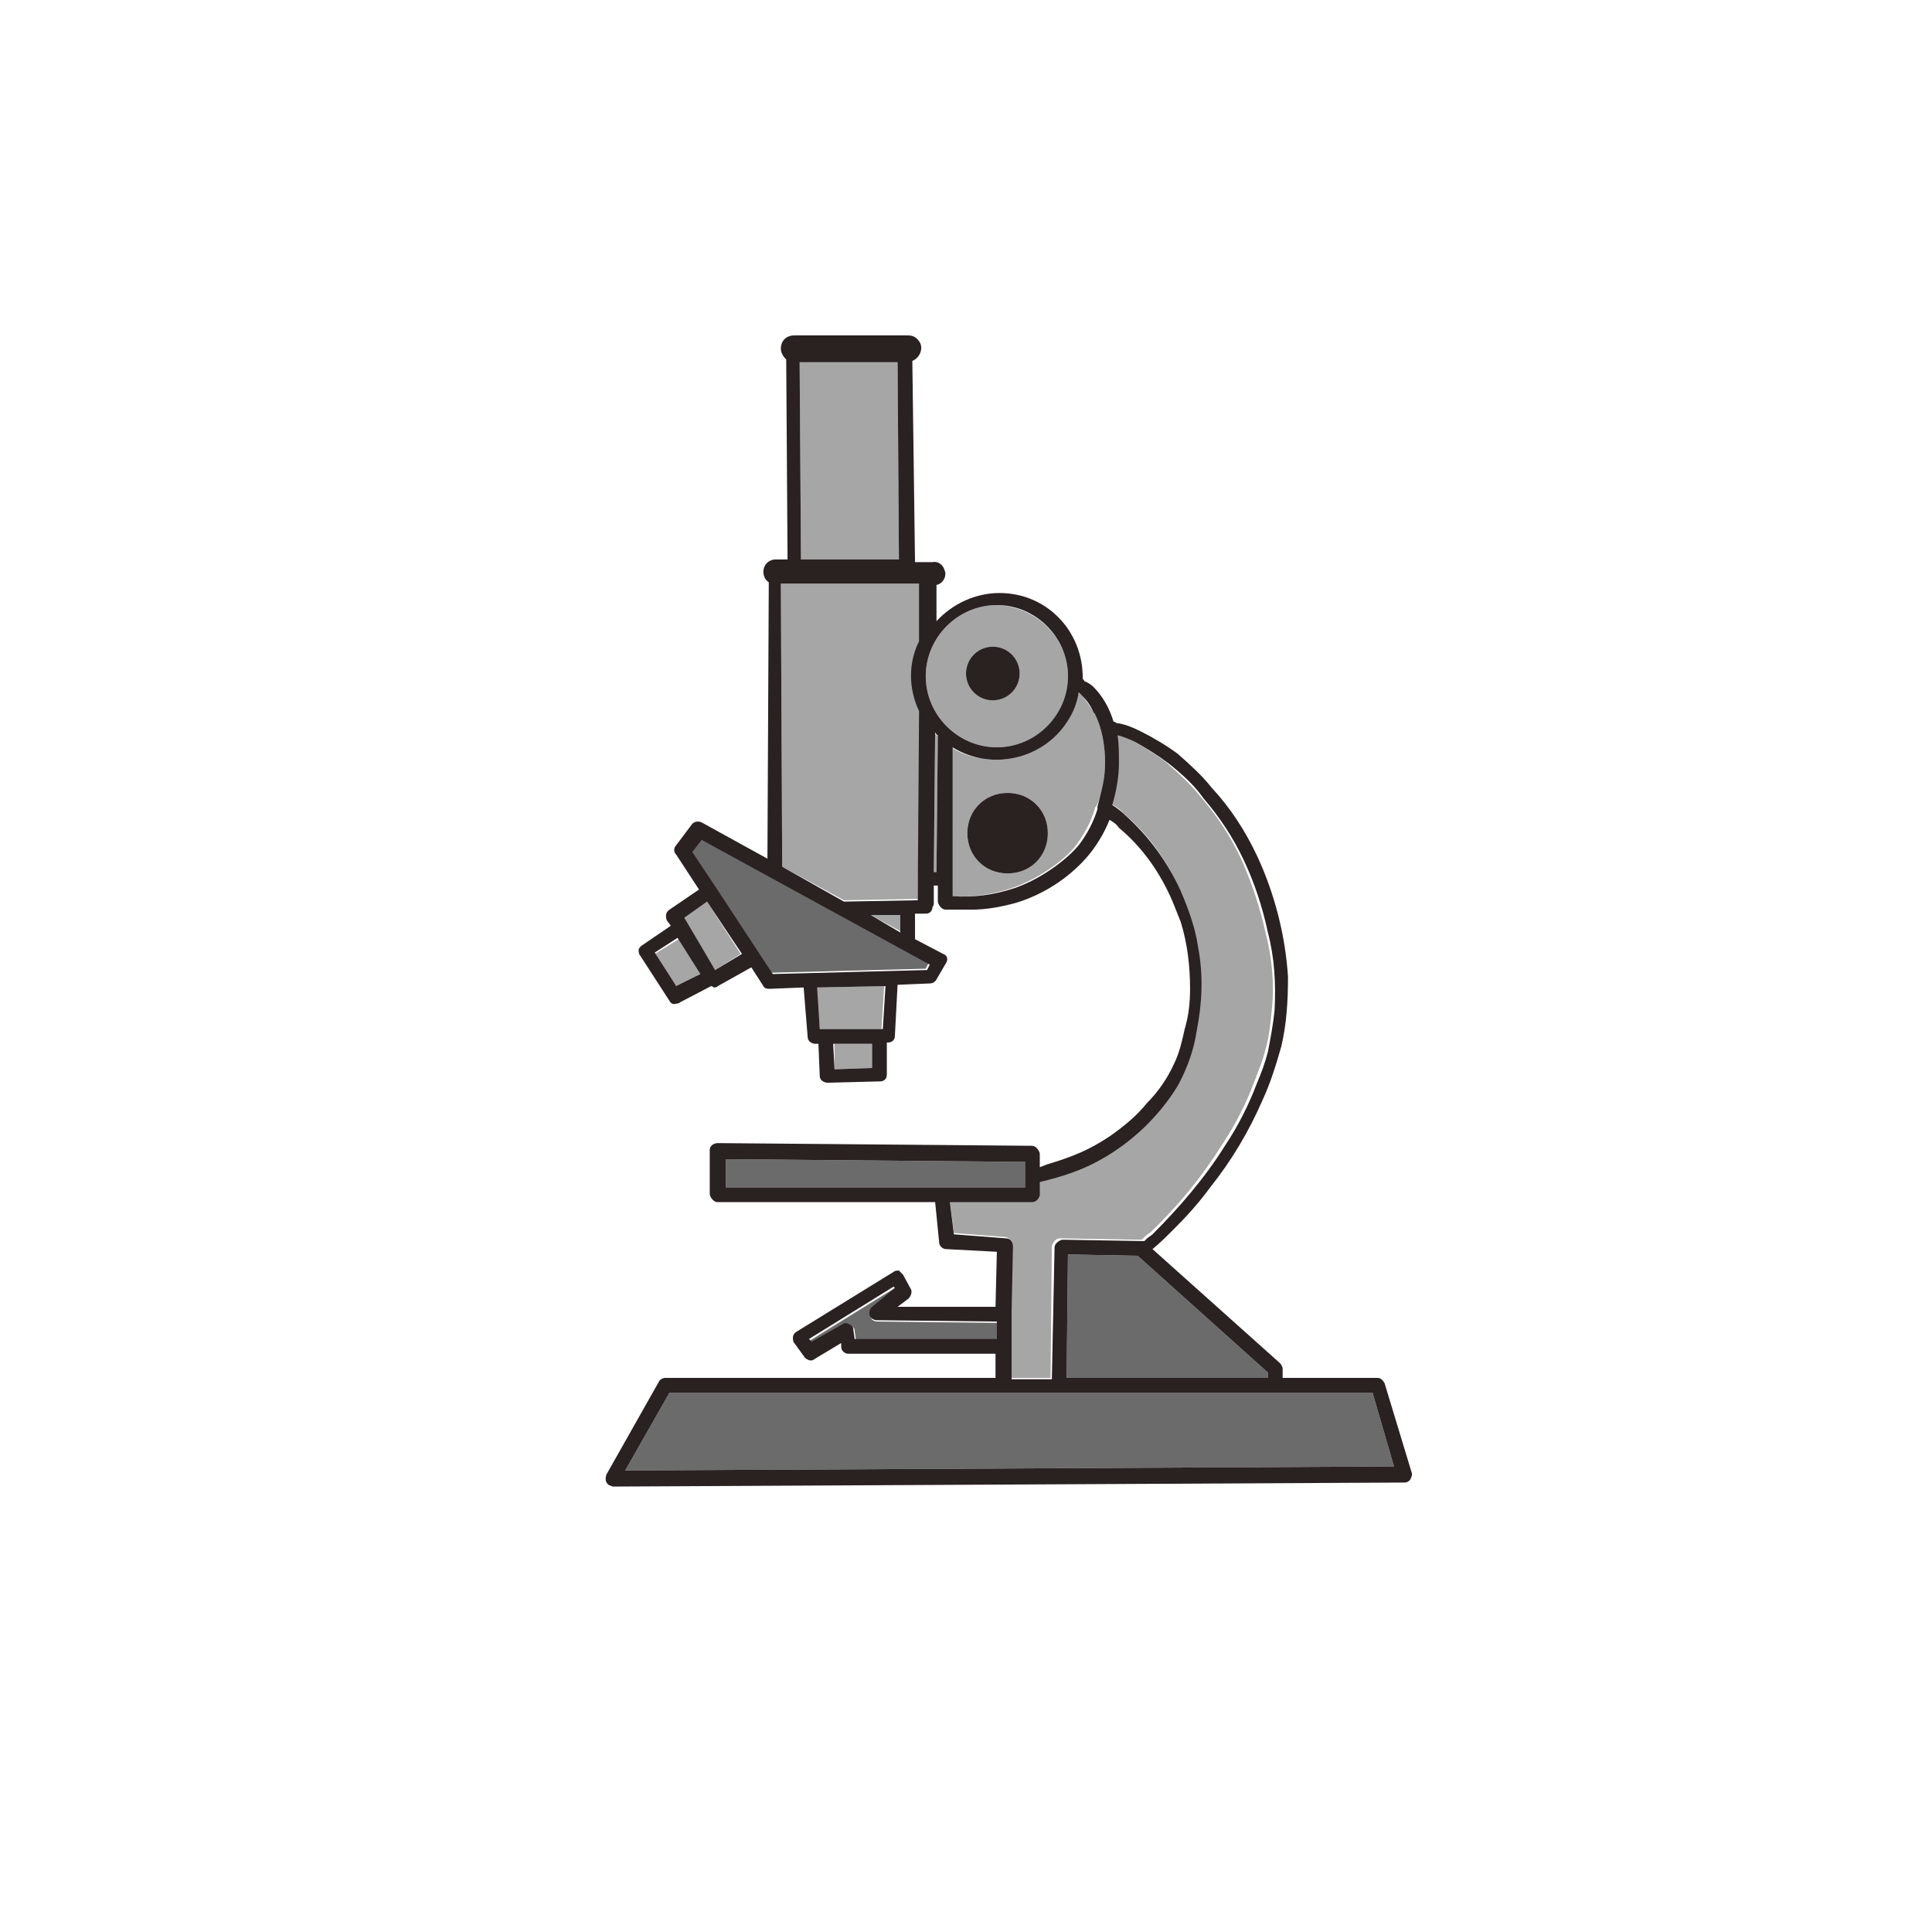
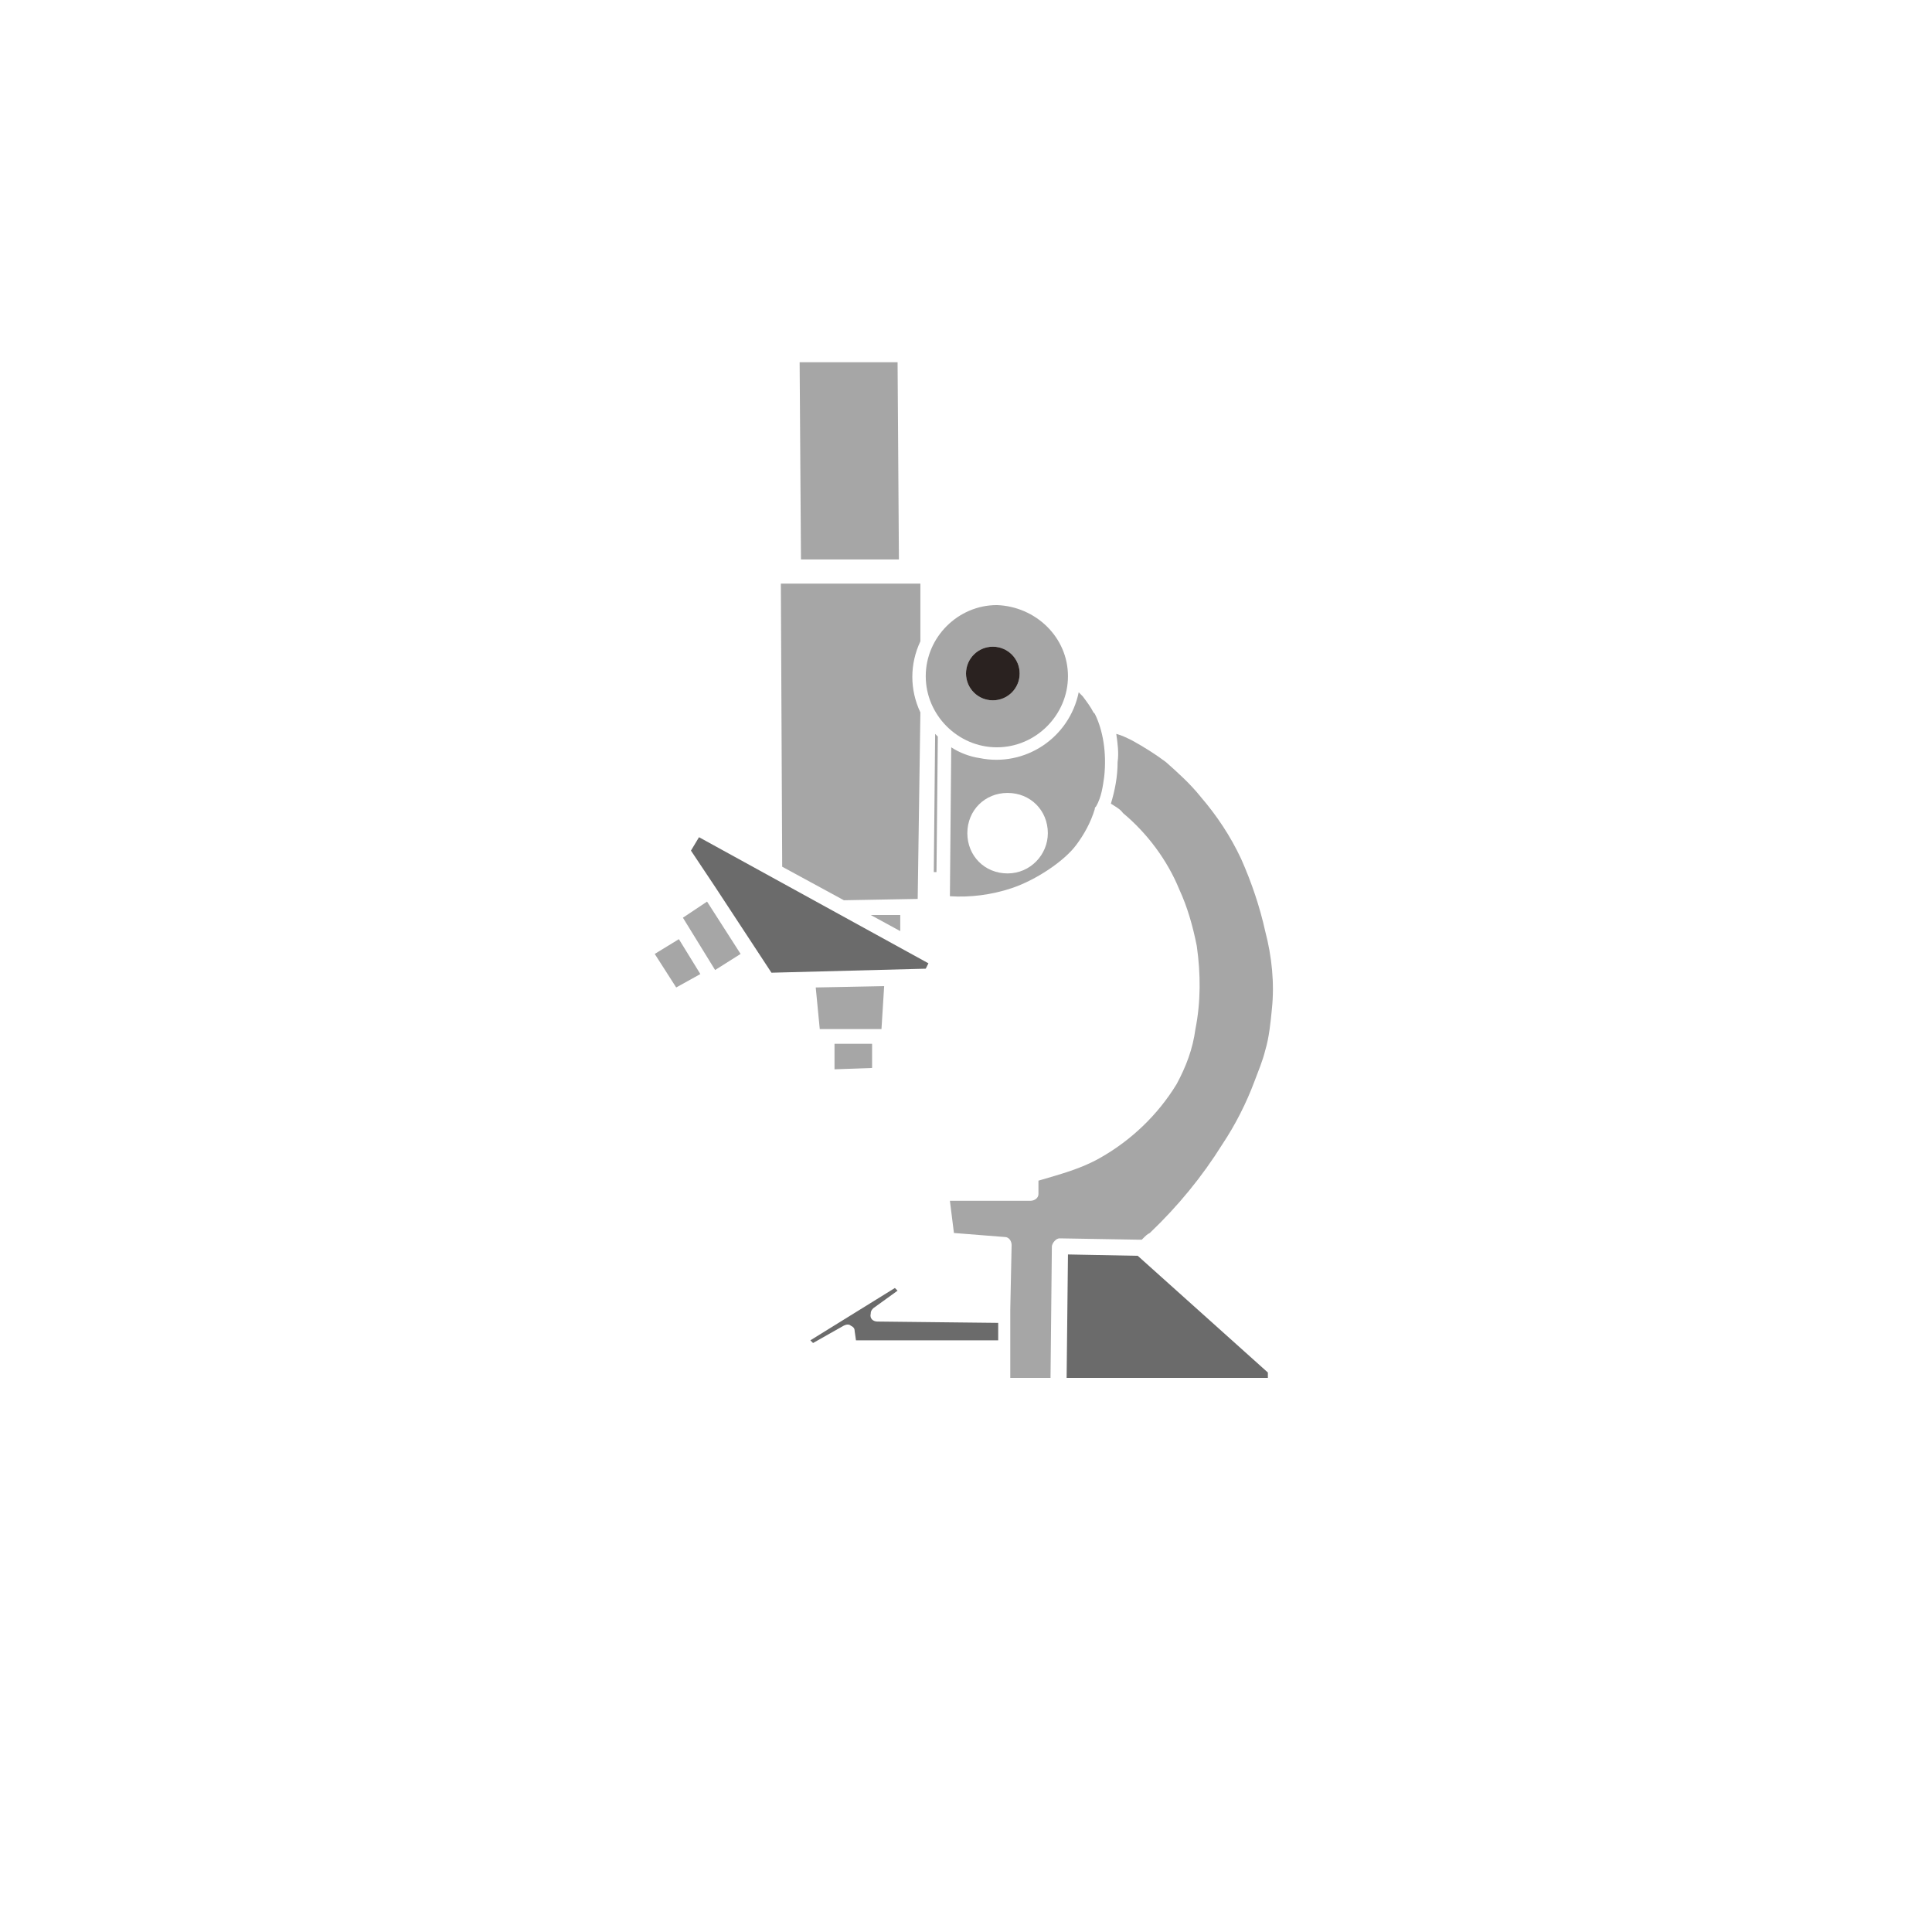
<svg xmlns="http://www.w3.org/2000/svg" version="1.1" id="レイヤー_1" x="0px" y="0px" width="144px" height="144px" viewBox="0 0 144 144" style="enable-background:new 0 0 144 144;" xml:space="preserve">
  <style type="text/css">
	.st0{fill:#A6A6A6;}
	.st1{fill:#6B6B6B;}
	.st2{fill:#2A2220;}
</style>
  <g id="レイヤー_2_00000178199246043607455640000011953091148600711347_">
    <g id="レイヤー_1-2">
      <path class="st0" d="M69.9,54.9c-0.1-0.1-0.2-0.2-0.2-0.2L69.6,65h0.2L69.9,54.9z" />
      <path class="st0" d="M74.3,45.1c-2.9,0-5.3,2.4-5.3,5.3s2.4,5.3,5.3,5.3s5.3-2.4,5.3-5.3l0,0C79.6,47.5,77.2,45.2,74.3,45.1z     M74,52.2c-1.1,0-2-0.9-2-2c0-1.1,0.9-2,2-2c1.1,0,2,0.9,2,2C76,51.3,75.1,52.2,74,52.2L74,52.2z" />
      <path class="st0" d="M68.6,53.1C68.6,53.1,68.6,53,68.6,53.1c-0.8-1.7-0.8-3.6,0-5.3c0-0.1,0-0.1,0-0.2l0-4.1H58.2l0.1,21    c0,0,0,0.1,0,0.1l4.6,2.5l5.5-0.1L68.6,53.1z" />
      <polygon class="st0" points="64.9,68.2 67.1,69.4 67.1,68.2   " />
      <polygon class="st0" points="59.7,41.7 67,41.7 66.9,27 59.6,27   " />
      <path class="st0" d="M74.9,92.2c0.3,0,0.5,0.3,0.5,0.6l-0.1,4.8v5.1h3l0.1-9.8c0-0.1,0.1-0.3,0.2-0.4c0.1-0.1,0.2-0.2,0.4-0.2    l5.9,0.1c0,0,0.1,0,0.1,0l0,0l0.1,0l0.2-0.2c0.1-0.1,0.2-0.2,0.4-0.3c2.1-2,3.9-4.2,5.4-6.6c1-1.5,1.8-3.1,2.4-4.7    c0.3-0.8,0.6-1.5,0.8-2.3c0.3-1,0.4-2.1,0.5-3.1c0.2-1.9,0-3.9-0.5-5.8c-0.4-1.8-1-3.6-1.8-5.4c-0.8-1.7-1.8-3.2-3-4.6    c-0.8-1-1.7-1.8-2.6-2.6c-0.8-0.6-1.6-1.1-2.5-1.6c-0.4-0.2-0.8-0.4-1.2-0.5c0.1,0.7,0.2,1.4,0.1,2.1c0,1.1-0.2,2.1-0.5,3.1    c0.3,0.2,0.7,0.4,0.9,0.7c1.8,1.5,3.3,3.5,4.2,5.7c0.6,1.3,1,2.7,1.3,4.2c0.3,2.1,0.3,4.2-0.1,6.2c-0.2,1.5-0.7,2.8-1.4,4.1    c-1.4,2.3-3.4,4.2-5.7,5.5c-1.4,0.8-2.9,1.2-4.6,1.7l0,1c0,0.3-0.3,0.5-0.6,0.5h-6l0.3,2.4L74.9,92.2z" />
      <path class="st0" d="M82.3,57.9c0.2-1.8-0.1-3.5-0.7-4.7l-0.1-0.1c-0.2-0.4-0.5-0.8-0.8-1.2l-0.1-0.1c-0.1-0.1-0.1-0.1-0.2-0.2    c-0.7,3.4-4,5.6-7.4,4.9c-0.7-0.1-1.5-0.4-2.1-0.8l-0.1,11.1c1.5,0.1,3.1-0.1,4.6-0.6c1.8-0.6,3.9-2,4.8-3.2    c0.6-0.8,1.1-1.7,1.4-2.7c0,0,0,0,0,0c0-0.1,0-0.1,0.1-0.2C82.1,59.4,82.2,58.6,82.3,57.9z M75.1,65.1c-1.7,0-3-1.3-3-3    c0-1.7,1.3-3,3-3c1.7,0,3,1.3,3,3c0,0,0,0,0,0C78.1,63.7,76.8,65.1,75.1,65.1z" />
      <polygon class="st0" points="50.4,73.6 52.2,72.6 50.6,70 48.8,71.1   " />
      <polygon class="st0" points="65,79.6 65,77.8 62.2,77.8 62.2,79.7   " />
      <polygon class="st0" points="60.8,73.6 61.1,76.7 65.7,76.7 65.9,73.5   " />
      <polygon class="st0" points="52.7,67.2 50.9,68.4 53.3,72.3 55.2,71.1   " />
-       <polygon class="st1" points="76.4,88.5 76.4,86.6 54.1,86.4 54.1,88.5   " />
      <path class="st1" d="M60.4,99.9l0.2,0.2l2.3-1.3c0.2-0.1,0.4-0.1,0.5,0c0.2,0.1,0.3,0.2,0.3,0.4l0.1,0.7l10.6,0v-1.3l-9-0.1    c-0.3,0-0.6-0.2-0.5-0.6c0-0.2,0.1-0.3,0.2-0.4l1.8-1.3L66.7,96L60.4,99.9z" />
      <polygon class="st1" points="84.8,93.6 79.6,93.5 79.5,102.7 90.2,102.7 94.5,102.7 94.5,102.3   " />
-       <path class="st1" d="M102.3,103.8h-7.1c0,0-0.1,0-0.1,0l0,0l-4.9,0H49.9l-3.3,5.8l57.3-0.3L102.3,103.8z" />
      <path class="st1" d="M51.5,63.4l1.8,2.7c0,0,0,0,0,0c0,0,0,0,0,0l4.2,6.4l11.5-0.3l0.2-0.4l-17.1-9.4L51.5,63.4z" />
-       <path class="st2" d="M105.2,109.7l-2-6.6c-0.1-0.2-0.3-0.4-0.5-0.4h-7.1l0-0.7c0-0.1-0.1-0.3-0.2-0.4l-9.5-8.5    c0.5-0.4,1-0.9,1.5-1.4l0.2-0.2c0.9-0.9,1.8-1.9,2.6-3c1.6-2,2.9-4.2,3.9-6.5c0.6-1.3,1-2.6,1.4-4c0.4-1.7,0.5-3.4,0.5-5.2l0,0    c-0.2-3.1-1-6.2-2.3-9c-0.9-1.9-2-3.6-3.4-5.1c-0.7-0.9-1.6-1.7-2.5-2.5C87,55.6,86,55,85,54.5c-0.6-0.3-1.1-0.5-1.7-0.6    c-0.1,0-0.1,0-0.2-0.1l-0.1,0c-0.3-1-0.8-1.9-1.5-2.6l0,0c-0.2-0.2-0.4-0.3-0.6-0.4l0,0c0,0-0.1,0-0.1-0.1c0,0-0.1-0.1-0.1-0.1    c0,0,0-0.1,0-0.1c0-3.5-2.7-6.3-6.2-6.3c-1.8,0-3.5,0.8-4.7,2.1l0-2.7c0.5-0.1,0.8-0.7,0.6-1.1c-0.1-0.4-0.5-0.7-0.9-0.6h-1.3    L68,26.9l0,0c0.5-0.2,0.8-0.8,0.6-1.3c-0.2-0.4-0.5-0.6-0.9-0.6h-8.5c-0.6,0-1,0.4-1,1c0,0.3,0.2,0.6,0.4,0.8c0,0,0,0.1,0,0.1    l0.1,14.8h-0.9c-0.5,0-0.9,0.4-0.9,0.9c0,0.3,0.1,0.6,0.4,0.8L57.2,64l-4.9-2.7c-0.2-0.1-0.5-0.1-0.7,0.1L50.4,63    c-0.2,0.2-0.2,0.5,0,0.7l1.7,2.6l-2.2,1.5c-0.3,0.2-0.3,0.5-0.2,0.8c0,0,0,0,0,0L50,69l-2.2,1.5c-0.1,0.1-0.2,0.2-0.2,0.3    c0,0.1,0,0.3,0.1,0.4l2.2,3.4c0.1,0.2,0.3,0.3,0.5,0.2c0.1,0,0.2,0,0.3-0.1l2.3-1.2c0.1,0,0.2,0.1,0.2,0.1c0.1,0,0.2,0,0.3-0.1    l2.5-1.4l0.9,1.4c0.1,0.2,0.3,0.2,0.5,0.2l2.5-0.1l0.3,3.7c0,0.3,0.3,0.5,0.6,0.5H61l0.1,2.4c0,0.3,0.3,0.5,0.6,0.5l3.9-0.1    c0.3,0,0.5-0.2,0.5-0.5l0-2.4h0.1c0.3,0,0.5-0.2,0.5-0.5l0.2-3.8l2.4-0.1c0.2,0,0.4-0.1,0.5-0.3l0.7-1.2c0.2-0.3,0.1-0.6-0.2-0.7    c0,0,0,0,0,0L68.2,70l0-1.9h0.8c0.3,0,0.5-0.2,0.5-0.5c0.1-0.1,0.1-0.2,0.1-0.3v-1.3h0.3v1.2c0,0.1,0.1,0.3,0.2,0.4    c0.1,0.1,0.2,0.2,0.4,0.2l0,0c0.1,0,0.1,0,0.2,0c0.3,0,0.5,0,0.8,0h0.5h0.4c1.1,0,2.2-0.2,3.3-0.5c2-0.6,3.9-1.8,5.3-3.4    c0.7-0.8,1.3-1.8,1.7-2.8c0.3,0.2,0.5,0.3,0.7,0.6c1.8,1.5,3.1,3.4,4,5.5v0c0.2,0.5,0.4,1,0.6,1.5c0.5,1.6,0.7,3.3,0.7,5    c0,1-0.1,2-0.4,3c-0.2,0.9-0.4,1.8-0.8,2.6c-0.5,1.1-1.2,2.1-2,2.9c-0.8,1-1.8,1.8-2.8,2.5c-1.5,1-2.7,1.5-4.7,2.1L77.5,87l0-1    c0-0.1-0.1-0.3-0.2-0.4c-0.1-0.1-0.2-0.2-0.4-0.2l-23.4-0.2c-0.3,0-0.6,0.2-0.6,0.5c0,0,0,0,0,0V89c0,0.1,0.1,0.3,0.2,0.4    c0.1,0.1,0.2,0.2,0.4,0.2l0,0h16.2l0.3,3c0,0.3,0.3,0.5,0.5,0.5l3.8,0.2l-0.1,4.1l-7.3,0l0.8-0.6c0.2-0.2,0.3-0.5,0.2-0.7L67.3,95    c-0.1-0.1-0.2-0.2-0.3-0.3c-0.1,0-0.3,0-0.4,0.1l-7.3,4.5c-0.1,0.1-0.2,0.2-0.2,0.4c0,0.1,0,0.3,0.1,0.4l0.8,1.1    c0.1,0.1,0.3,0.2,0.4,0.2l0,0c0.1,0,0.2,0,0.3-0.1l2-1.2l0,0.3c0,0.3,0.3,0.5,0.5,0.5l11,0v1.8H49.6c-0.2,0-0.4,0.1-0.5,0.3    l-3.9,6.9c-0.1,0.3-0.1,0.6,0.2,0.8c0.1,0,0.2,0.1,0.3,0.1l0,0l59-0.3c0.2,0,0.3-0.1,0.4-0.2C105.2,110.1,105.3,109.9,105.2,109.7    z M66.9,27L67,41.7h-7.3L59.6,27H66.9z M76.9,89.6c0.3,0,0.5-0.2,0.6-0.5l0-1c1.7-0.4,3.2-0.9,4.6-1.7c2.3-1.3,4.3-3.2,5.7-5.5    c0.7-1.3,1.2-2.7,1.4-4.1c0.4-2,0.5-4.1,0.1-6.2c-0.2-1.4-0.7-2.8-1.3-4.2c-1-2.2-2.4-4.1-4.2-5.7c-0.3-0.3-0.6-0.5-0.9-0.7    c0.3-1,0.5-2.1,0.5-3.1c0-0.7,0-1.4-0.1-2.1c0.4,0.1,0.9,0.3,1.3,0.5c0.9,0.5,1.7,1,2.5,1.6c1,0.8,1.9,1.6,2.6,2.6    c1.2,1.4,2.2,2.9,3,4.6c0.8,1.7,1.4,3.5,1.8,5.4c0.5,1.9,0.6,3.8,0.5,5.8c-0.1,1-0.3,2.1-0.5,3.1c-0.2,0.8-0.5,1.6-0.8,2.3    c-0.6,1.6-1.4,3.2-2.4,4.7c-1.5,2.4-3.4,4.6-5.4,6.6c-0.1,0.1-0.3,0.2-0.4,0.3l-0.2,0.2l-0.1,0l0,0c0,0-0.1,0-0.1,0l-5.9-0.1    c-0.1,0-0.3,0.1-0.4,0.2c-0.1,0.1-0.2,0.2-0.2,0.4l-0.2,9.8h-3v-5.1l0.1-4.8c0-0.3-0.2-0.6-0.5-0.6L71.1,92l-0.3-2.4L76.9,89.6z     M81.8,60.3c-0.3,1-0.8,1.9-1.4,2.7c-1,1.2-3,2.6-4.8,3.2c-1.5,0.5-3,0.7-4.6,0.6L71,55.7c2.9,1.8,6.8,0.9,8.6-2    c0.4-0.6,0.7-1.4,0.8-2.1c0.1,0.1,0.1,0.1,0.2,0.2l0.1,0.1c0.3,0.3,0.6,0.7,0.8,1.2l0.1,0.1c0.6,1.2,0.9,2.9,0.7,4.7    c-0.1,0.7-0.3,1.5-0.5,2.2C81.8,60.1,81.8,60.2,81.8,60.3L81.8,60.3L81.8,60.3z M64.9,68.2l2.2,0v1.3L64.9,68.2z M58.3,64.6    C58.3,64.6,58.3,64.6,58.3,64.6l-0.1-21.1h10.3l0,4.1c0,0.1,0,0.1,0,0.2c-0.8,1.6-0.8,3.5,0,5.2c0,0,0,0.1,0,0.1l-0.1,14l-5.5,0.1    L58.3,64.6z M69.7,54.6c0.1,0.1,0.1,0.2,0.2,0.2L69.8,65h-0.2L69.7,54.6z M74.3,55.7c-2.9,0-5.3-2.4-5.3-5.3s2.4-5.3,5.3-5.3    c2.9,0,5.3,2.4,5.3,5.3l0,0C79.6,53.3,77.2,55.7,74.3,55.7z M69.3,71.9l-0.2,0.4l-11.5,0.3l-4.2-6.4c0,0,0,0,0,0c0,0,0,0,0,0    l-1.8-2.7l0.7-0.9L69.3,71.9z M52.2,72.6l-1.8,0.9l-1.6-2.5l1.7-1.1L52.2,72.6z M53.3,72.3l-2.3-3.9l1.7-1.2l2.6,3.9L53.3,72.3z     M61.1,76.7l-0.2-3.1l5.1-0.1l-0.2,3.2L61.1,76.7z M90.2,102.7l-10.7,0l0.1-9.2l5.2,0.1l9.7,8.7l0,0.4H90.2z M65,97.4    c-0.2,0.2-0.3,0.5-0.1,0.8c0.1,0.1,0.3,0.2,0.4,0.2l9,0.1v1.3l-10.6,0l-0.1-0.7c0-0.2-0.1-0.3-0.3-0.4c-0.2-0.1-0.4-0.1-0.5,0    l-2.3,1.3l-0.2-0.2l6.3-3.9l0.1,0.1L65,97.4z M49.9,103.8h40.3l4.9,0l0,0c0,0,0.1,0,0.1,0h7.1l1.6,5.5l-57.3,0.3L49.9,103.8z     M65,77.8v1.8l-2.8,0.1l-0.1-1.9L65,77.8z M76.4,86.6l0,1.9H54.1v-2.1L76.4,86.6z" />
      <circle class="st2" cx="74" cy="50.2" r="2" />
-       <path class="st2" d="M75.1,59.1c-1.7,0-3,1.3-3,3c0,1.7,1.3,3,3,3s3-1.3,3-3c0,0,0,0,0,0C78.1,60.4,76.8,59.1,75.1,59.1z" />
    </g>
  </g>
</svg>